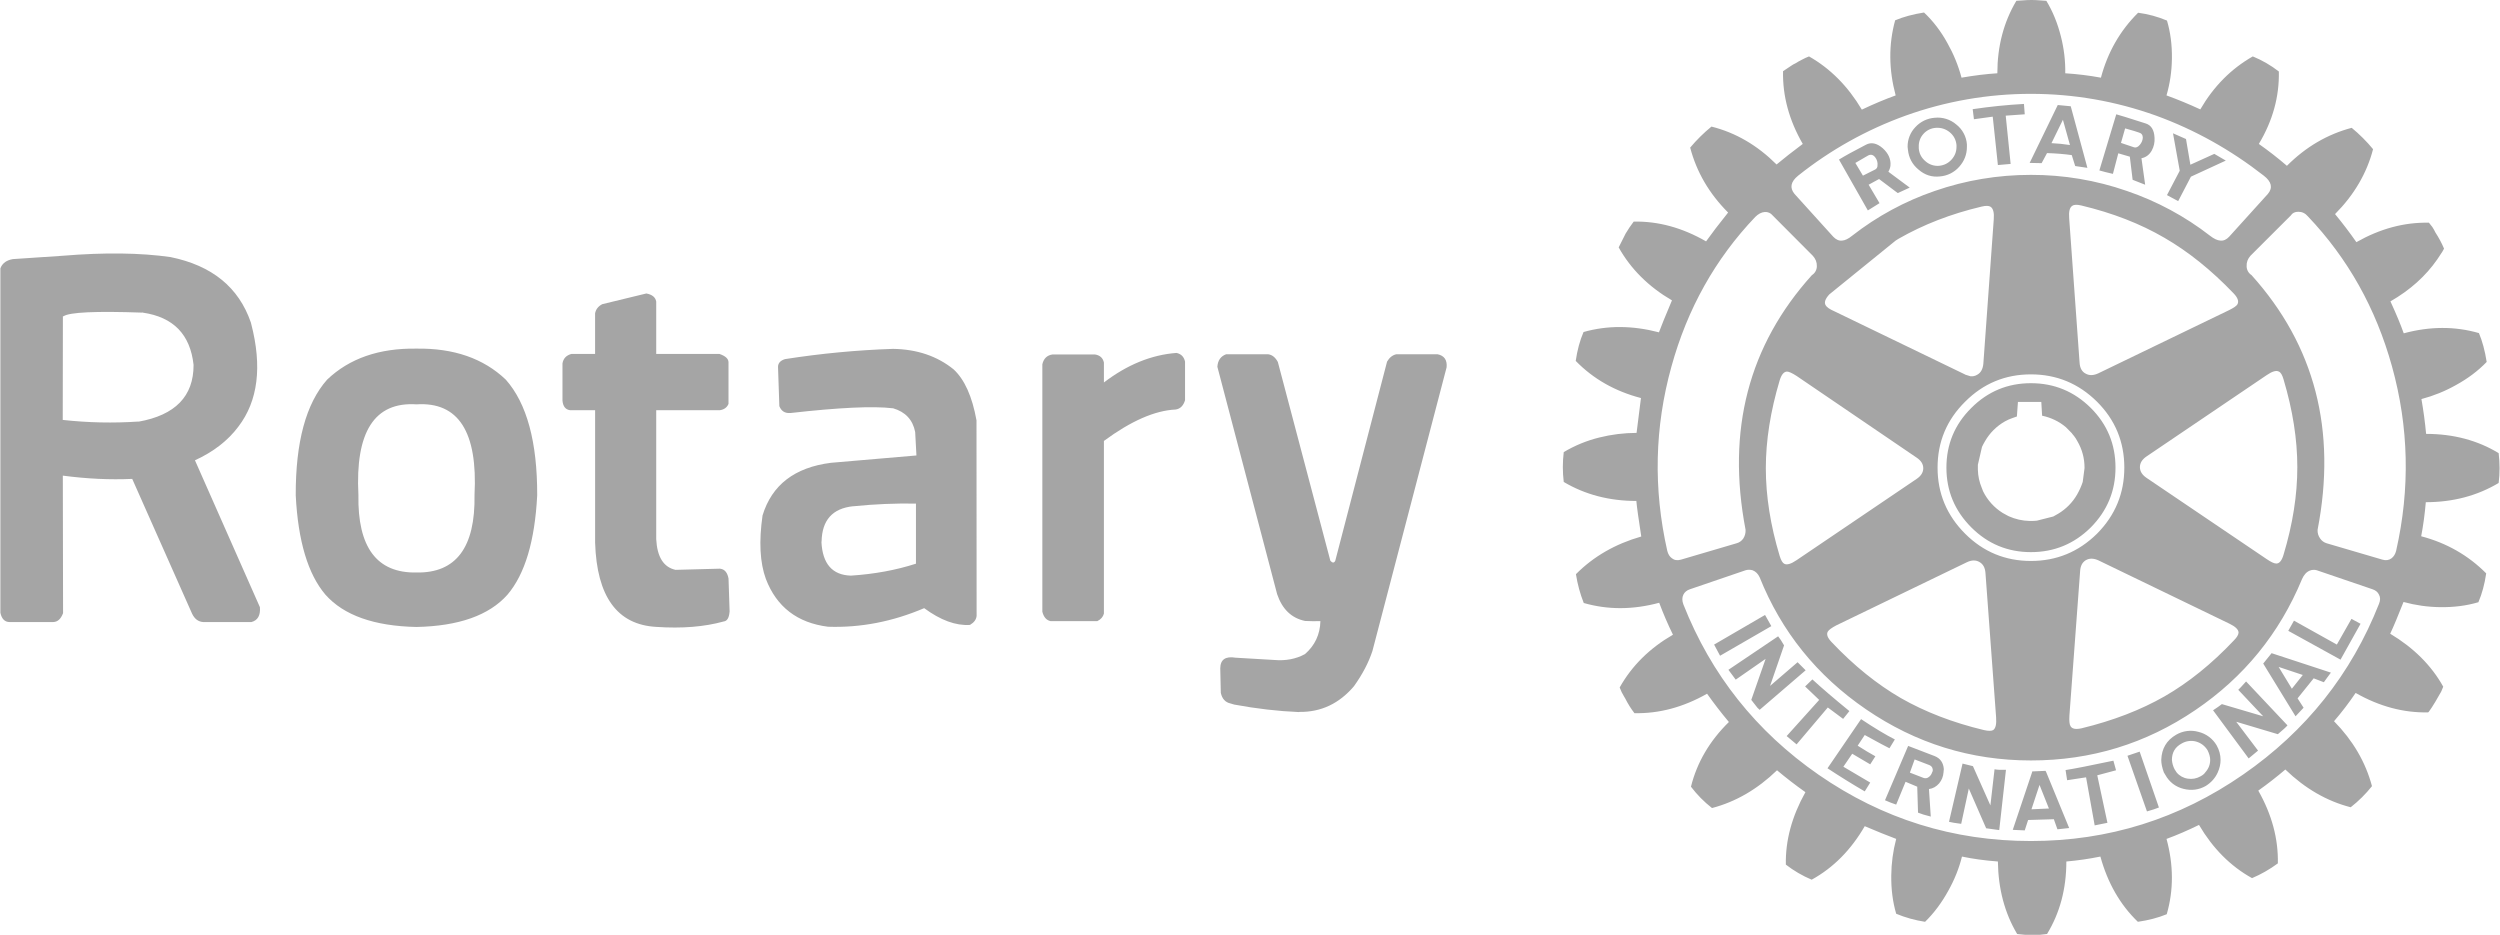
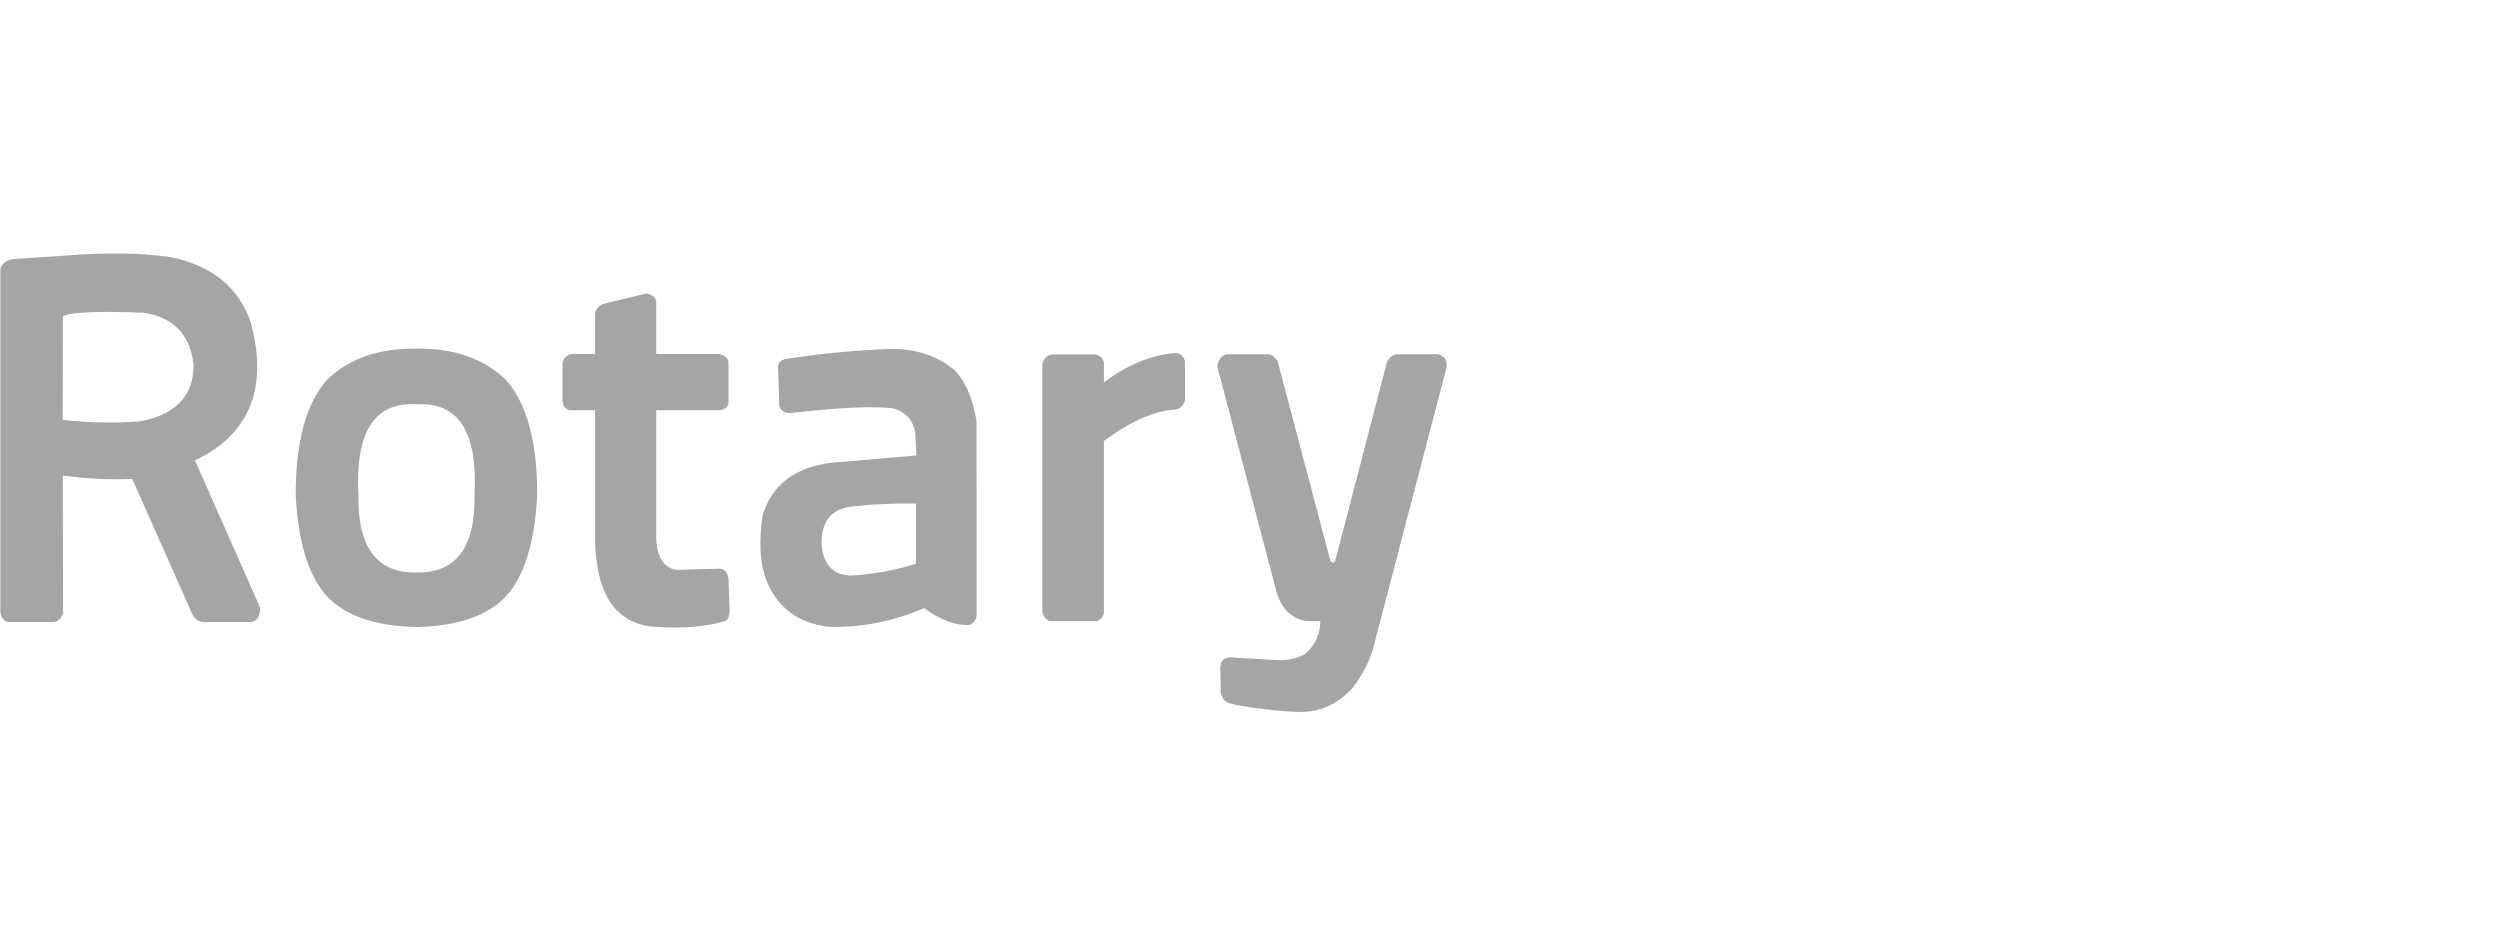
<svg xmlns="http://www.w3.org/2000/svg" width="115" height="43" viewBox="0 0 115 43" fill="none">
  <g clip-path="url(#clip0_506_7999)">
    <path d="M2.897 11.764L0.586 11.919C0.545 11.927 0.506 11.936 0.467 11.947C0.24 12.015 0.09 12.148 0.018 12.346V28.19C0.079 28.468 0.217 28.61 0.432 28.614H2.447C2.649 28.611 2.8 28.474 2.901 28.205L2.89 21.879C3.994 22.025 5.058 22.076 6.082 22.029L8.831 28.219C8.833 28.223 8.835 28.226 8.836 28.23C8.95 28.468 9.117 28.596 9.339 28.614H11.567C11.857 28.537 11.986 28.309 11.956 27.931L8.968 21.174C9.821 20.782 10.485 20.267 10.963 19.628C11.87 18.444 12.067 16.863 11.553 14.888C11.548 14.87 11.543 14.852 11.539 14.834C10.983 13.217 9.751 12.214 7.842 11.825C6.457 11.628 4.809 11.607 2.897 11.764ZM6.55 14.38V14.366L6.568 14.381C7.975 14.586 8.753 15.387 8.904 16.785C8.909 18.226 8.063 19.097 6.367 19.398V19.391C5.211 19.469 4.051 19.445 2.886 19.316L2.893 14.549H2.919C3.195 14.361 4.405 14.305 6.55 14.381M42.098 19.873L42.156 20.951L38.222 21.289C36.553 21.501 35.504 22.308 35.077 23.711C34.905 24.91 34.956 25.884 35.231 26.634C35.724 27.919 36.677 28.651 38.089 28.83C39.584 28.881 41.059 28.596 42.512 27.975C43.264 28.529 43.963 28.787 44.61 28.747C44.62 28.744 44.63 28.739 44.639 28.733C44.813 28.628 44.907 28.494 44.924 28.334L44.919 19.337C44.721 18.238 44.37 17.456 43.865 16.99C43.109 16.379 42.181 16.065 41.079 16.048C39.415 16.104 37.757 16.261 36.112 16.519C35.897 16.585 35.789 16.705 35.789 16.878L35.85 18.683C35.938 18.905 36.097 19.01 36.328 18.999C36.339 19 36.35 19 36.361 18.999C38.598 18.746 40.165 18.673 41.061 18.78C41.067 18.78 41.073 18.78 41.079 18.78C41.647 18.945 41.987 19.309 42.098 19.872M39.244 23.287H39.269C40.234 23.189 41.189 23.149 42.134 23.165V25.929C41.215 26.226 40.218 26.409 39.143 26.479C38.286 26.454 37.834 25.936 37.786 24.922L37.793 24.912C37.811 23.928 38.294 23.386 39.244 23.287ZM23.343 27.356C24.147 26.412 24.603 24.889 24.711 22.787C24.718 20.334 24.237 18.56 23.267 17.464C22.243 16.487 20.873 16.011 19.157 16.037C17.44 16.011 16.07 16.487 15.047 17.464C14.076 18.56 13.595 20.335 13.604 22.787C13.71 24.888 14.166 26.411 14.971 27.356C15.813 28.305 17.208 28.8 19.157 28.841C21.106 28.8 22.501 28.305 23.343 27.356ZM21.828 22.766C21.869 25.179 20.979 26.369 19.157 26.335C17.335 26.368 16.445 25.179 16.487 22.766C16.336 19.864 17.226 18.476 19.157 18.6C21.088 18.476 21.979 19.864 21.828 22.766ZM30.185 13.87C30.152 13.674 30.001 13.55 29.731 13.5L27.705 13.992C27.518 14.088 27.408 14.229 27.374 14.416V16.281H26.284C26.048 16.346 25.912 16.49 25.874 16.717V18.427C25.897 18.693 26.012 18.84 26.219 18.869H27.375V24.962C27.453 27.444 28.39 28.736 30.186 28.837C31.366 28.918 32.4 28.835 33.288 28.588C33.444 28.571 33.533 28.429 33.558 28.161C33.56 28.148 33.561 28.135 33.562 28.122L33.512 26.615C33.463 26.344 33.341 26.193 33.144 26.163C33.132 26.161 33.12 26.159 33.108 26.159L31.074 26.213C30.524 26.092 30.229 25.622 30.186 24.8V18.87H33.112C33.309 18.841 33.442 18.744 33.511 18.579V16.66C33.508 16.502 33.37 16.376 33.098 16.282H30.186V13.87M54.149 16.243C54.137 16.241 54.124 16.239 54.113 16.235C52.961 16.323 51.851 16.776 50.78 17.594V16.677C50.733 16.462 50.593 16.337 50.359 16.304H48.422C48.167 16.339 48.008 16.491 47.948 16.756V28.14C48.01 28.386 48.135 28.529 48.321 28.571H50.478C50.638 28.493 50.739 28.378 50.78 28.226V20.283C52.026 19.364 53.126 18.882 54.08 18.838C54.291 18.807 54.436 18.664 54.512 18.41V16.634C54.465 16.423 54.344 16.293 54.149 16.242M56.402 16.296C56.153 16.387 56.018 16.579 55.999 16.872L58.748 27.331C58.983 28.025 59.412 28.435 60.033 28.564C60.277 28.577 60.512 28.579 60.739 28.571C60.723 29.184 60.486 29.69 60.029 30.088C59.613 30.316 59.14 30.405 58.608 30.358L56.837 30.254C56.37 30.176 56.135 30.341 56.132 30.746L56.157 31.871C56.217 32.144 56.363 32.306 56.596 32.357C56.653 32.371 56.711 32.389 56.772 32.41C57.797 32.6 58.789 32.715 59.749 32.755L59.767 32.748C60.764 32.762 61.602 32.367 62.283 31.565C62.673 31.02 62.956 30.48 63.132 29.944L66.544 16.896C66.575 16.561 66.438 16.36 66.13 16.296H64.23C64.054 16.335 63.913 16.448 63.805 16.634L61.423 25.793C61.37 25.904 61.294 25.904 61.196 25.793L58.781 16.652C58.668 16.439 58.519 16.32 58.334 16.296H56.402Z" fill="#A5A5A5" />
-     <path d="M109.161 6.862C108.866 6.504 108.536 6.175 108.178 5.88C107.06 6.176 106.067 6.757 105.198 7.627C104.784 7.271 104.353 6.935 103.907 6.621C104.545 5.555 104.852 4.444 104.827 3.289C104.461 3.005 104.058 2.771 103.629 2.595C102.634 3.161 101.828 3.973 101.214 5.032C100.705 4.796 100.186 4.581 99.659 4.389C99.818 3.844 99.9 3.283 99.908 2.703C99.917 2.073 99.842 1.487 99.681 0.946C99.256 0.767 98.809 0.646 98.353 0.586C97.523 1.408 96.953 2.404 96.643 3.573C96.101 3.473 95.553 3.406 95.002 3.371C95.011 2.8 94.943 2.229 94.801 1.675C94.649 1.069 94.426 0.522 94.131 0.036H94.106L93.807 0.015C93.688 0.005 93.568 -0 93.448 1.06608e-05C93.32 1.06608e-05 93.2 0.005 93.088 0.015L92.753 0.036C92.17 1.016 91.878 2.128 91.878 3.371C91.369 3.403 90.82 3.47 90.23 3.573C90.083 3.018 89.865 2.484 89.582 1.984C89.28 1.435 88.921 0.966 88.505 0.575C88.002 0.654 87.559 0.774 87.177 0.934C86.873 2.041 86.88 3.193 87.2 4.389C86.715 4.564 86.196 4.782 85.644 5.043C85.006 3.969 84.196 3.153 83.215 2.595C83.112 2.634 83.001 2.685 82.881 2.75C82.778 2.801 82.678 2.858 82.581 2.919C82.523 2.944 82.468 2.975 82.415 3.012L82.02 3.275C81.996 4.415 82.298 5.53 82.927 6.621C82.457 6.973 82.055 7.288 81.722 7.566C80.836 6.682 79.838 6.101 78.727 5.823C78.371 6.114 78.043 6.438 77.748 6.79C78.043 7.913 78.625 8.909 79.493 9.777C79.079 10.295 78.74 10.736 78.479 11.103C77.384 10.473 76.275 10.17 75.15 10.194C75.015 10.371 74.891 10.554 74.779 10.744L74.459 11.38C75.015 12.374 75.832 13.187 76.91 13.817C76.607 14.533 76.408 15.024 76.312 15.287C75.091 14.968 73.934 14.963 72.843 15.273C72.674 15.663 72.555 16.107 72.483 16.602C73.289 17.429 74.289 17.998 75.484 18.31L75.282 19.913C74.705 19.914 74.129 19.985 73.569 20.125C72.993 20.267 72.441 20.493 71.932 20.797C71.877 21.253 71.877 21.714 71.932 22.17C72.914 22.752 74.026 23.044 75.272 23.044C75.295 23.314 75.372 23.86 75.498 24.679C74.301 25.022 73.3 25.599 72.493 26.412C72.566 26.874 72.685 27.317 72.853 27.738C73.962 28.057 75.118 28.053 76.323 27.727C76.51 28.227 76.721 28.718 76.956 29.197C75.881 29.818 75.064 30.627 74.505 31.624C74.56 31.774 74.628 31.914 74.707 32.04C74.721 32.069 74.738 32.097 74.757 32.123C74.891 32.387 75.034 32.614 75.185 32.806C76.318 32.83 77.431 32.532 78.525 31.911C78.842 32.358 79.177 32.792 79.529 33.212C78.644 34.08 78.062 35.072 77.784 36.188C78.062 36.555 78.385 36.883 78.752 37.17C79.846 36.883 80.843 36.304 81.743 35.433C82.164 35.787 82.6 36.123 83.049 36.44C82.426 37.554 82.126 38.665 82.149 39.772C82.51 40.052 82.905 40.283 83.337 40.466C84.333 39.917 85.147 39.096 85.778 38.004C86.32 38.236 86.802 38.431 87.225 38.589C87.079 39.14 87.003 39.706 86.998 40.276C86.991 40.906 87.065 41.491 87.225 42.033C87.647 42.208 88.089 42.332 88.553 42.403C88.96 42.006 89.315 41.531 89.618 40.98C89.906 40.469 90.116 39.944 90.251 39.402C90.746 39.507 91.296 39.583 91.903 39.629C91.92 40.889 92.215 42.001 92.789 42.964C92.813 42.964 92.841 42.967 92.872 42.974L93.149 43H93.843L94.164 42.964C94.757 41.991 95.052 40.879 95.052 39.629C95.578 39.583 96.101 39.507 96.618 39.402C96.954 40.622 97.529 41.622 98.342 42.403C98.837 42.331 99.279 42.215 99.67 42.054C99.989 40.948 99.987 39.792 99.66 38.59C100.137 38.415 100.635 38.2 101.154 37.946C101.791 39.029 102.604 39.846 103.593 40.394C104.008 40.219 104.404 39.992 104.781 39.715C104.805 38.584 104.505 37.468 103.881 36.368C104.31 36.063 104.725 35.739 105.126 35.398C106.036 36.275 107.037 36.853 108.132 37.134C108.496 36.85 108.824 36.524 109.111 36.163C108.816 35.056 108.234 34.061 107.365 33.176C107.721 32.762 108.053 32.328 108.359 31.875C109.45 32.496 110.563 32.794 111.695 32.77L111.731 32.734C111.812 32.624 111.908 32.476 112.019 32.292C112.122 32.117 112.209 31.966 112.281 31.839L112.306 31.789C112.338 31.71 112.366 31.642 112.389 31.588C111.848 30.614 111.034 29.802 109.949 29.151C110.1 28.832 110.304 28.345 110.562 27.691C111.111 27.842 111.672 27.922 112.246 27.929C112.877 27.938 113.463 27.863 114.006 27.702C114.174 27.311 114.293 26.869 114.365 26.375C113.543 25.547 112.546 24.977 111.374 24.668C111.468 24.182 111.539 23.659 111.587 23.101C112.832 23.101 113.949 22.806 114.938 22.217C114.995 21.764 114.995 21.306 114.938 20.844C113.966 20.254 112.854 19.959 111.601 19.959C111.551 19.422 111.479 18.888 111.386 18.357C111.941 18.21 112.475 17.994 112.976 17.712C113.528 17.409 113.998 17.054 114.387 16.649C114.308 16.139 114.189 15.697 114.031 15.322C112.93 15.004 111.777 15.007 110.572 15.333C110.435 14.943 110.231 14.453 109.96 13.863C110.863 13.345 111.581 12.701 112.116 11.929L112.353 11.57C112.377 11.522 112.402 11.478 112.426 11.437C112.317 11.179 112.184 10.931 112.03 10.696C111.989 10.609 111.942 10.525 111.889 10.445C111.839 10.376 111.786 10.309 111.731 10.244C110.598 10.22 109.487 10.518 108.394 11.139C108.084 10.696 107.756 10.265 107.412 9.848C108.29 8.965 108.873 7.969 109.161 6.862ZM105.379 9.91C105.45 9.797 105.565 9.741 105.724 9.741C105.899 9.741 106.046 9.813 106.166 9.956C108.002 11.886 109.291 14.184 110.031 16.851C110.807 19.647 110.871 22.476 110.222 25.338C110.184 25.488 110.113 25.604 110.01 25.682C109.891 25.771 109.75 25.791 109.589 25.743L107.03 24.992C106.908 24.957 106.803 24.881 106.731 24.777C106.644 24.66 106.6 24.516 106.609 24.37C107.495 19.796 106.482 15.891 103.571 12.656C103.503 12.612 103.446 12.552 103.407 12.482C103.367 12.411 103.346 12.331 103.345 12.25C103.335 12.068 103.395 11.905 103.525 11.761L105.379 9.91ZM95.326 9.468C95.405 9.41 95.544 9.405 95.743 9.453C97.18 9.796 98.454 10.291 99.563 10.938C100.664 11.575 101.724 12.427 102.744 13.493C102.936 13.692 102.996 13.86 102.923 13.997C102.885 14.069 102.754 14.16 102.531 14.27L96.52 17.174C96.297 17.277 96.103 17.281 95.938 17.185C95.77 17.099 95.677 16.932 95.661 16.685L95.182 10.039C95.157 9.73 95.206 9.54 95.326 9.468ZM97.838 8.785C96.418 8.291 94.925 8.041 93.422 8.044C91.898 8.044 90.422 8.291 88.995 8.785C87.625 9.255 86.343 9.95 85.202 10.841C85.026 10.985 84.872 11.06 84.737 11.067C84.593 11.084 84.457 11.024 84.327 10.887L82.546 8.918C82.316 8.638 82.372 8.358 82.715 8.08C84.2 6.896 85.869 5.964 87.656 5.32C89.506 4.655 91.457 4.316 93.422 4.317C95.394 4.317 97.314 4.651 99.181 5.32C100.951 5.964 102.602 6.884 104.133 8.08C104.493 8.358 104.557 8.637 104.324 8.918L102.543 10.887C102.415 11.024 102.28 11.084 102.135 11.067C101.999 11.06 101.84 10.984 101.657 10.841C100.507 9.949 99.216 9.254 97.838 8.785ZM104.266 17.257C104.52 17.082 104.708 17.027 104.827 17.092C104.914 17.13 104.986 17.25 105.043 17.451C105.466 18.867 105.677 20.212 105.677 21.488C105.677 22.772 105.466 24.114 105.043 25.517C104.964 25.788 104.853 25.923 104.709 25.923C104.613 25.923 104.465 25.854 104.266 25.718L98.738 21.98C98.537 21.843 98.436 21.679 98.436 21.488C98.436 21.298 98.537 21.135 98.738 20.998L104.266 17.257ZM93.422 17.221C94.602 17.221 95.617 17.64 96.463 18.479C97.301 19.315 97.719 20.326 97.719 21.512C97.719 22.692 97.301 23.704 96.463 24.55C95.616 25.386 94.602 25.804 93.422 25.804C92.242 25.804 91.232 25.386 90.395 24.55C89.55 23.704 89.128 22.692 89.128 21.512C89.128 20.326 89.55 19.315 90.395 18.479C91.232 17.64 92.241 17.221 93.422 17.221ZM95.686 26.268C95.7 26.03 95.788 25.864 95.949 25.768C96.116 25.672 96.312 25.676 96.535 25.78L102.543 28.684C102.821 28.817 102.964 28.953 102.974 29.09C102.974 29.193 102.902 29.316 102.758 29.46C101.743 30.535 100.682 31.392 99.573 32.03C98.472 32.66 97.2 33.15 95.758 33.5C95.487 33.562 95.315 33.53 95.244 33.403C95.195 33.324 95.178 33.161 95.193 32.914L95.686 26.268ZM105.893 26.638C105.98 26.439 106.099 26.309 106.253 26.247C106.355 26.206 106.468 26.201 106.573 26.232L109.136 27.106C109.28 27.154 109.379 27.237 109.435 27.357C109.5 27.477 109.5 27.616 109.435 27.774C108.158 31.009 106.075 33.627 103.186 35.628C100.245 37.667 96.99 38.687 93.422 38.687C89.849 38.687 86.595 37.671 83.658 35.639C80.785 33.647 78.711 31.035 77.434 27.8C77.372 27.631 77.372 27.484 77.434 27.357C77.492 27.238 77.593 27.154 77.737 27.106L80.296 26.232C80.399 26.201 80.507 26.201 80.62 26.232C80.764 26.289 80.872 26.398 80.944 26.556C81.947 29.057 83.577 31.081 85.835 32.627C88.127 34.196 90.656 34.981 93.422 34.981C96.192 34.981 98.713 34.208 100.987 32.663C103.221 31.148 104.857 29.14 105.893 26.638ZM83.575 12.25C83.574 12.331 83.553 12.411 83.513 12.482C83.474 12.552 83.417 12.612 83.348 12.656C80.435 15.884 79.418 19.789 80.296 24.37C80.303 24.521 80.267 24.656 80.188 24.777C80.114 24.883 80.004 24.96 79.878 24.992L77.327 25.743C77.161 25.791 77.022 25.771 76.91 25.682C76.806 25.61 76.734 25.495 76.694 25.337C76.048 22.476 76.112 19.652 76.885 16.865C77.619 14.203 78.903 11.909 80.739 9.982C80.883 9.838 81.031 9.761 81.182 9.752C81.25 9.747 81.318 9.759 81.381 9.786C81.444 9.814 81.499 9.856 81.541 9.91L83.385 11.761C83.518 11.905 83.582 12.068 83.575 12.25ZM83.981 14.043C83.902 13.916 83.959 13.748 84.151 13.54L87.2 11.067C87.247 11.036 87.291 11.009 87.332 10.984C88.472 10.33 89.744 9.837 91.151 9.504C91.35 9.456 91.49 9.459 91.569 9.514C91.688 9.594 91.737 9.785 91.713 10.089L91.234 16.732C91.21 16.979 91.118 17.146 90.957 17.235C90.862 17.296 90.749 17.321 90.637 17.307L90.406 17.235C90.399 17.226 90.391 17.221 90.384 17.221L84.377 14.317C84.162 14.223 84.03 14.132 83.981 14.043ZM82.2 17.092C82.286 17.092 82.434 17.159 82.643 17.293L88.156 21.045C88.365 21.182 88.47 21.346 88.47 21.538C88.47 21.727 88.37 21.89 88.171 22.026L82.643 25.768C82.386 25.943 82.198 25.998 82.077 25.934C81.998 25.895 81.927 25.776 81.865 25.574C81.441 24.165 81.228 22.82 81.228 21.538C81.228 20.263 81.441 18.916 81.865 17.497C81.945 17.234 82.056 17.099 82.2 17.092ZM90.478 25.862C90.694 25.759 90.886 25.755 91.054 25.852C91.222 25.947 91.314 26.114 91.331 26.354L91.821 32.997C91.844 33.309 91.8 33.504 91.687 33.583C91.608 33.63 91.465 33.63 91.259 33.583C89.829 33.24 88.556 32.75 87.44 32.112C86.339 31.475 85.278 30.618 84.259 29.542C84.067 29.343 84.007 29.181 84.079 29.054C84.127 28.974 84.258 28.879 84.471 28.766L90.478 25.862ZM79.123 30.164L81.481 28.802L81.192 28.288L78.849 29.651L79.123 30.164ZM85.453 34.302L85.778 33.81C86.399 34.151 86.778 34.356 86.915 34.42L87.163 34.014C86.75 33.805 86.232 33.494 85.609 33.08L84.065 35.341C84.626 35.711 85.197 36.066 85.778 36.404L86.03 35.998L84.795 35.269L85.202 34.672L86.03 35.16L86.267 34.79C86.02 34.654 85.749 34.491 85.453 34.302ZM83.37 31.253L83.035 31.577L83.683 32.196L82.186 33.859L82.643 34.241L84.079 32.544L84.784 33.069L85.072 32.71C84.369 32.136 83.802 31.651 83.37 31.253ZM82.067 29.687C81.963 29.505 81.873 29.366 81.794 29.27L79.507 30.811C79.58 30.914 79.692 31.065 79.843 31.264L81.218 30.308L80.559 32.195C80.583 32.219 80.643 32.296 80.739 32.425C80.811 32.528 80.879 32.604 80.944 32.652L83.06 30.833L82.689 30.462L81.423 31.552L82.067 29.687ZM92.274 35.412C92.044 35.419 91.868 35.411 91.749 35.387L91.558 37.048L90.755 35.243L90.277 35.125L89.654 37.803C89.773 37.834 89.961 37.865 90.215 37.896L90.565 36.272L91.363 38.101L91.965 38.184L92.274 35.412ZM88.995 34.78L87.775 34.312L86.71 36.811C86.878 36.887 87.049 36.954 87.224 37.012L87.656 35.962L88.193 36.188L88.229 37.382C88.365 37.439 88.561 37.5 88.815 37.562L88.732 36.297C88.915 36.273 89.071 36.185 89.201 36.034C89.32 35.89 89.388 35.722 89.402 35.531L89.416 35.376C89.392 35.081 89.253 34.883 88.995 34.78ZM88.758 35.197C88.844 35.237 88.891 35.297 88.902 35.376C88.909 35.402 88.91 35.43 88.906 35.456C88.901 35.483 88.891 35.508 88.876 35.531C88.851 35.618 88.796 35.694 88.721 35.746C88.688 35.773 88.648 35.791 88.606 35.797C88.563 35.803 88.52 35.798 88.48 35.783L87.858 35.542V35.531L88.074 34.934L88.758 35.197ZM98.424 34.575L97.863 34.765L98.76 37.325C98.992 37.26 99.176 37.2 99.31 37.145L98.424 34.575ZM97.338 35.433L97.216 34.991C96.148 35.217 95.415 35.361 95.016 35.423L95.088 35.89L95.959 35.757L96.355 37.968L96.942 37.849L96.474 35.664L97.338 35.433ZM93.483 35.484L93.473 35.531L92.587 38.173L93.138 38.198L93.293 37.72L94.477 37.684L94.642 38.148L95.182 38.09L94.131 35.531L94.095 35.459L93.483 35.485M93.818 36.106L94.25 37.191L93.447 37.228L93.818 36.106ZM99.418 34.956C99.418 35.123 99.458 35.315 99.537 35.531L99.609 35.65C99.695 35.808 99.813 35.946 99.955 36.056C100.098 36.165 100.262 36.243 100.437 36.286C100.804 36.379 101.148 36.335 101.467 36.153C101.721 35.992 101.904 35.785 102.017 35.531C102.103 35.339 102.146 35.147 102.146 34.956C102.146 34.726 102.087 34.503 101.966 34.287C101.876 34.133 101.755 33.998 101.612 33.892C101.468 33.785 101.305 33.708 101.131 33.666C100.959 33.617 100.78 33.604 100.603 33.627C100.426 33.65 100.256 33.708 100.102 33.798C99.663 34.052 99.435 34.437 99.418 34.956ZM99.908 34.956C99.908 34.615 100.055 34.365 100.35 34.205C100.448 34.146 100.557 34.107 100.67 34.091C100.783 34.074 100.898 34.08 101.009 34.108C101.241 34.172 101.422 34.307 101.549 34.514C101.628 34.674 101.668 34.822 101.668 34.956C101.668 35.172 101.592 35.363 101.441 35.531C101.4 35.596 101.328 35.656 101.225 35.711C101.048 35.813 100.841 35.851 100.639 35.818C100.437 35.79 100.253 35.688 100.124 35.531L100.031 35.387C99.961 35.253 99.92 35.107 99.908 34.956ZM103.32 31.347C103.121 31.57 103.001 31.698 102.96 31.732L104.108 32.95L102.207 32.389C102.104 32.469 101.969 32.563 101.801 32.673L103.438 34.887L103.87 34.528L102.866 33.201L104.781 33.773C105.018 33.574 105.166 33.439 105.224 33.367L103.32 31.347ZM107.042 31.182C107.144 31.045 107.205 30.965 107.221 30.941L104.493 30.046L104.108 30.524L105.595 32.95L105.965 32.555L105.688 32.124L106.429 31.203L106.897 31.383L107.042 31.182ZM105.929 31.049L105.426 31.681L104.817 30.678L105.929 31.049ZM108.585 28.694L108.167 28.468L107.495 29.65L105.523 28.55L105.26 29.018L107.664 30.344L108.585 28.694ZM96.175 18.763C95.41 18.006 94.492 17.627 93.422 17.627C92.354 17.627 91.441 18.005 90.683 18.763C89.918 19.52 89.535 20.436 89.535 21.512C89.535 22.582 89.918 23.498 90.683 24.263C91.441 25.019 92.354 25.398 93.422 25.398C94.492 25.398 95.41 25.02 96.175 24.263C96.933 23.498 97.313 22.582 97.313 21.512C97.313 20.437 96.934 19.52 96.175 18.763ZM95.326 19.96C95.381 20.022 95.433 20.089 95.481 20.161L95.553 20.284C95.776 20.664 95.888 21.074 95.888 21.512V21.538L95.805 22.171C95.74 22.369 95.652 22.564 95.542 22.756C95.333 23.116 95.036 23.416 94.679 23.63C94.599 23.676 94.523 23.718 94.451 23.759L93.699 23.95C93.616 23.959 93.532 23.964 93.448 23.964H93.365C93.034 23.957 92.709 23.884 92.407 23.749L92.335 23.712C92.263 23.672 92.191 23.632 92.119 23.593C91.734 23.352 91.424 23.009 91.223 22.602C91.201 22.55 91.18 22.497 91.162 22.444C91.05 22.179 90.989 21.896 90.982 21.609V21.574V21.538V21.512V21.43V21.379L91.172 20.556C91.213 20.468 91.257 20.384 91.305 20.305C91.523 19.92 91.842 19.602 92.227 19.384C92.338 19.322 92.453 19.27 92.573 19.23L92.777 19.158L92.825 18.49H93.9L93.937 19.122C94.352 19.211 94.715 19.386 95.027 19.647L95.301 19.924C95.312 19.933 95.321 19.945 95.326 19.96ZM86.602 6.815C86.331 6.582 86.074 6.53 85.835 6.657C85.278 6.944 84.865 7.172 84.593 7.34L85.921 9.68L86.458 9.345L85.957 8.497L86.437 8.235L87.297 8.882L87.847 8.63L86.865 7.9C86.922 7.798 86.954 7.702 86.962 7.613C86.985 7.318 86.866 7.052 86.602 6.815ZM86.364 7.613C86.367 7.649 86.359 7.685 86.341 7.717C86.324 7.748 86.299 7.775 86.267 7.793L85.695 8.08L85.346 7.495L85.921 7.16C86.049 7.088 86.16 7.112 86.256 7.232C86.299 7.286 86.33 7.347 86.349 7.412C86.368 7.477 86.373 7.546 86.365 7.613M90.802 5.485L91.666 5.366L91.903 7.592L92.489 7.541L92.263 5.32L93.138 5.258L93.102 4.781C92.312 4.825 91.526 4.906 90.744 5.022L90.801 5.485M88.11 5.844C87.875 6.088 87.745 6.415 87.75 6.754L87.764 6.883C87.802 7.259 87.965 7.566 88.254 7.803C88.542 8.053 88.869 8.157 89.236 8.116C89.578 8.089 89.895 7.931 90.122 7.674C90.359 7.41 90.478 7.104 90.478 6.754V6.646C90.466 6.467 90.416 6.292 90.331 6.134C90.247 5.975 90.13 5.836 89.988 5.726C89.853 5.609 89.694 5.522 89.523 5.469C89.353 5.416 89.173 5.398 88.995 5.417C88.656 5.442 88.34 5.595 88.11 5.844ZM88.264 6.826V6.754C88.259 6.645 88.275 6.536 88.312 6.434C88.349 6.331 88.406 6.237 88.48 6.157C88.553 6.075 88.641 6.009 88.74 5.961C88.839 5.913 88.946 5.886 89.056 5.88C89.296 5.866 89.507 5.935 89.69 6.085C89.873 6.236 89.975 6.431 89.999 6.671V6.754C89.999 6.977 89.923 7.172 89.772 7.34C89.621 7.508 89.43 7.603 89.201 7.627C89.088 7.637 88.975 7.623 88.868 7.588C88.761 7.553 88.662 7.497 88.578 7.423C88.386 7.264 88.282 7.065 88.264 6.826ZM99.109 6.337C99.092 5.978 98.957 5.758 98.702 5.679C97.903 5.423 97.452 5.283 97.348 5.258L96.571 7.84C96.73 7.887 96.937 7.94 97.194 7.998L97.442 7.052L97.972 7.207L98.101 8.271L98.677 8.497L98.507 7.279C98.709 7.24 98.865 7.125 98.976 6.934C99.079 6.749 99.123 6.55 99.109 6.337ZM98.389 6.096C98.508 6.127 98.569 6.208 98.569 6.337C98.561 6.454 98.517 6.561 98.436 6.657C98.35 6.762 98.261 6.803 98.173 6.779L97.565 6.574L97.756 5.906C98.098 6.001 98.31 6.065 98.389 6.096M95.254 4.888L94.657 4.831L93.364 7.494L93.915 7.505L94.163 7.042C94.588 7.056 94.968 7.087 95.301 7.135L95.459 7.638L96.02 7.721L95.254 4.888ZM94.894 5.51L95.218 6.671C94.937 6.627 94.653 6.598 94.368 6.585L94.894 5.51ZM100.556 6.395L99.958 6.132L100.268 7.854L99.681 8.975L100.196 9.252L100.782 8.127L102.387 7.387C102.154 7.252 101.978 7.15 101.858 7.078L100.757 7.577L100.556 6.395Z" fill="#A5A5A5" />
  </g>
  <defs>
    <clipPath id="clip0_506_7999">
      <rect width="115" height="43" fill="white" />
    </clipPath>
  </defs>
</svg>